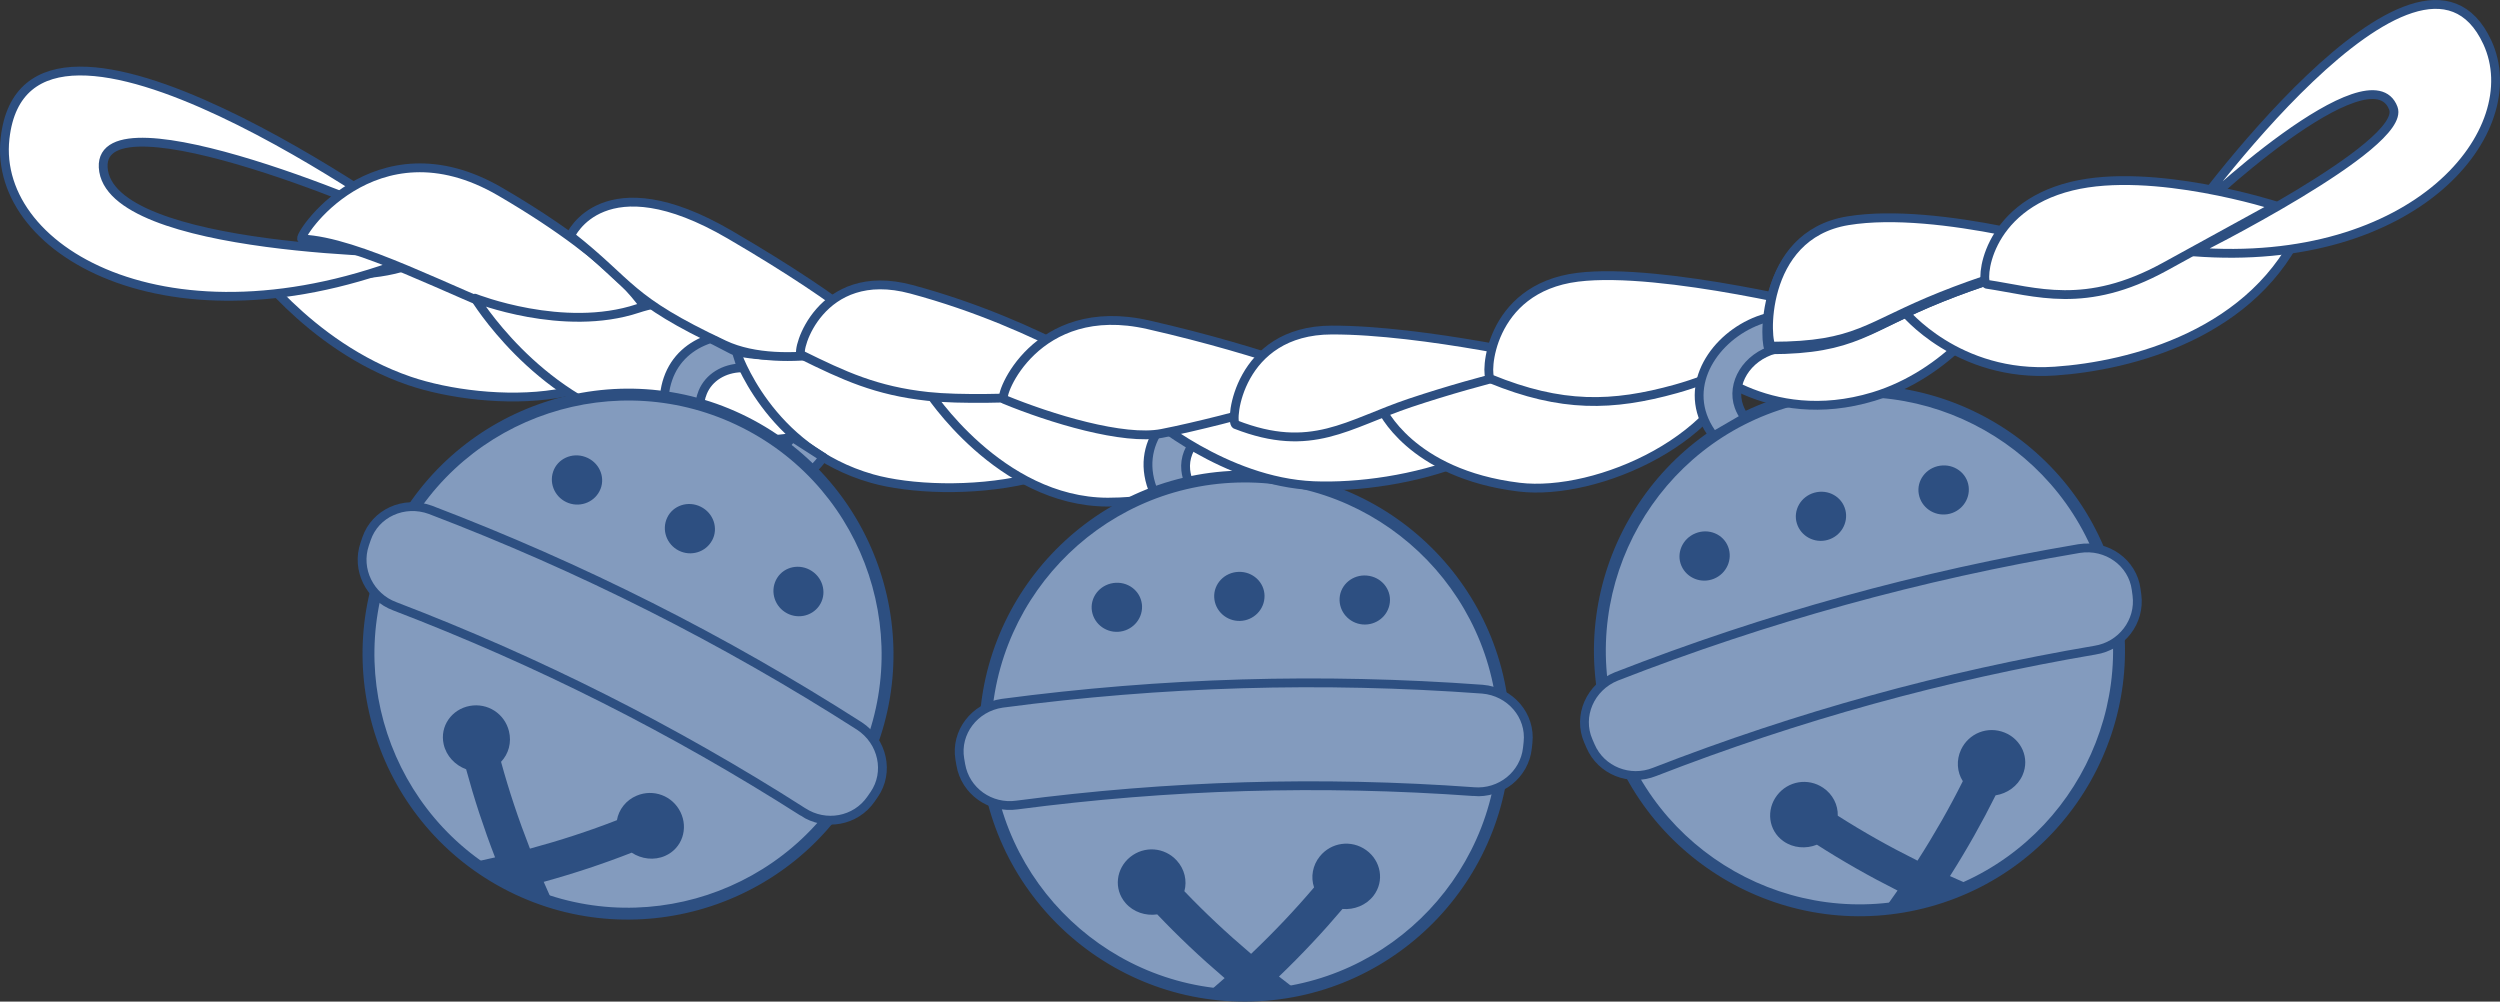
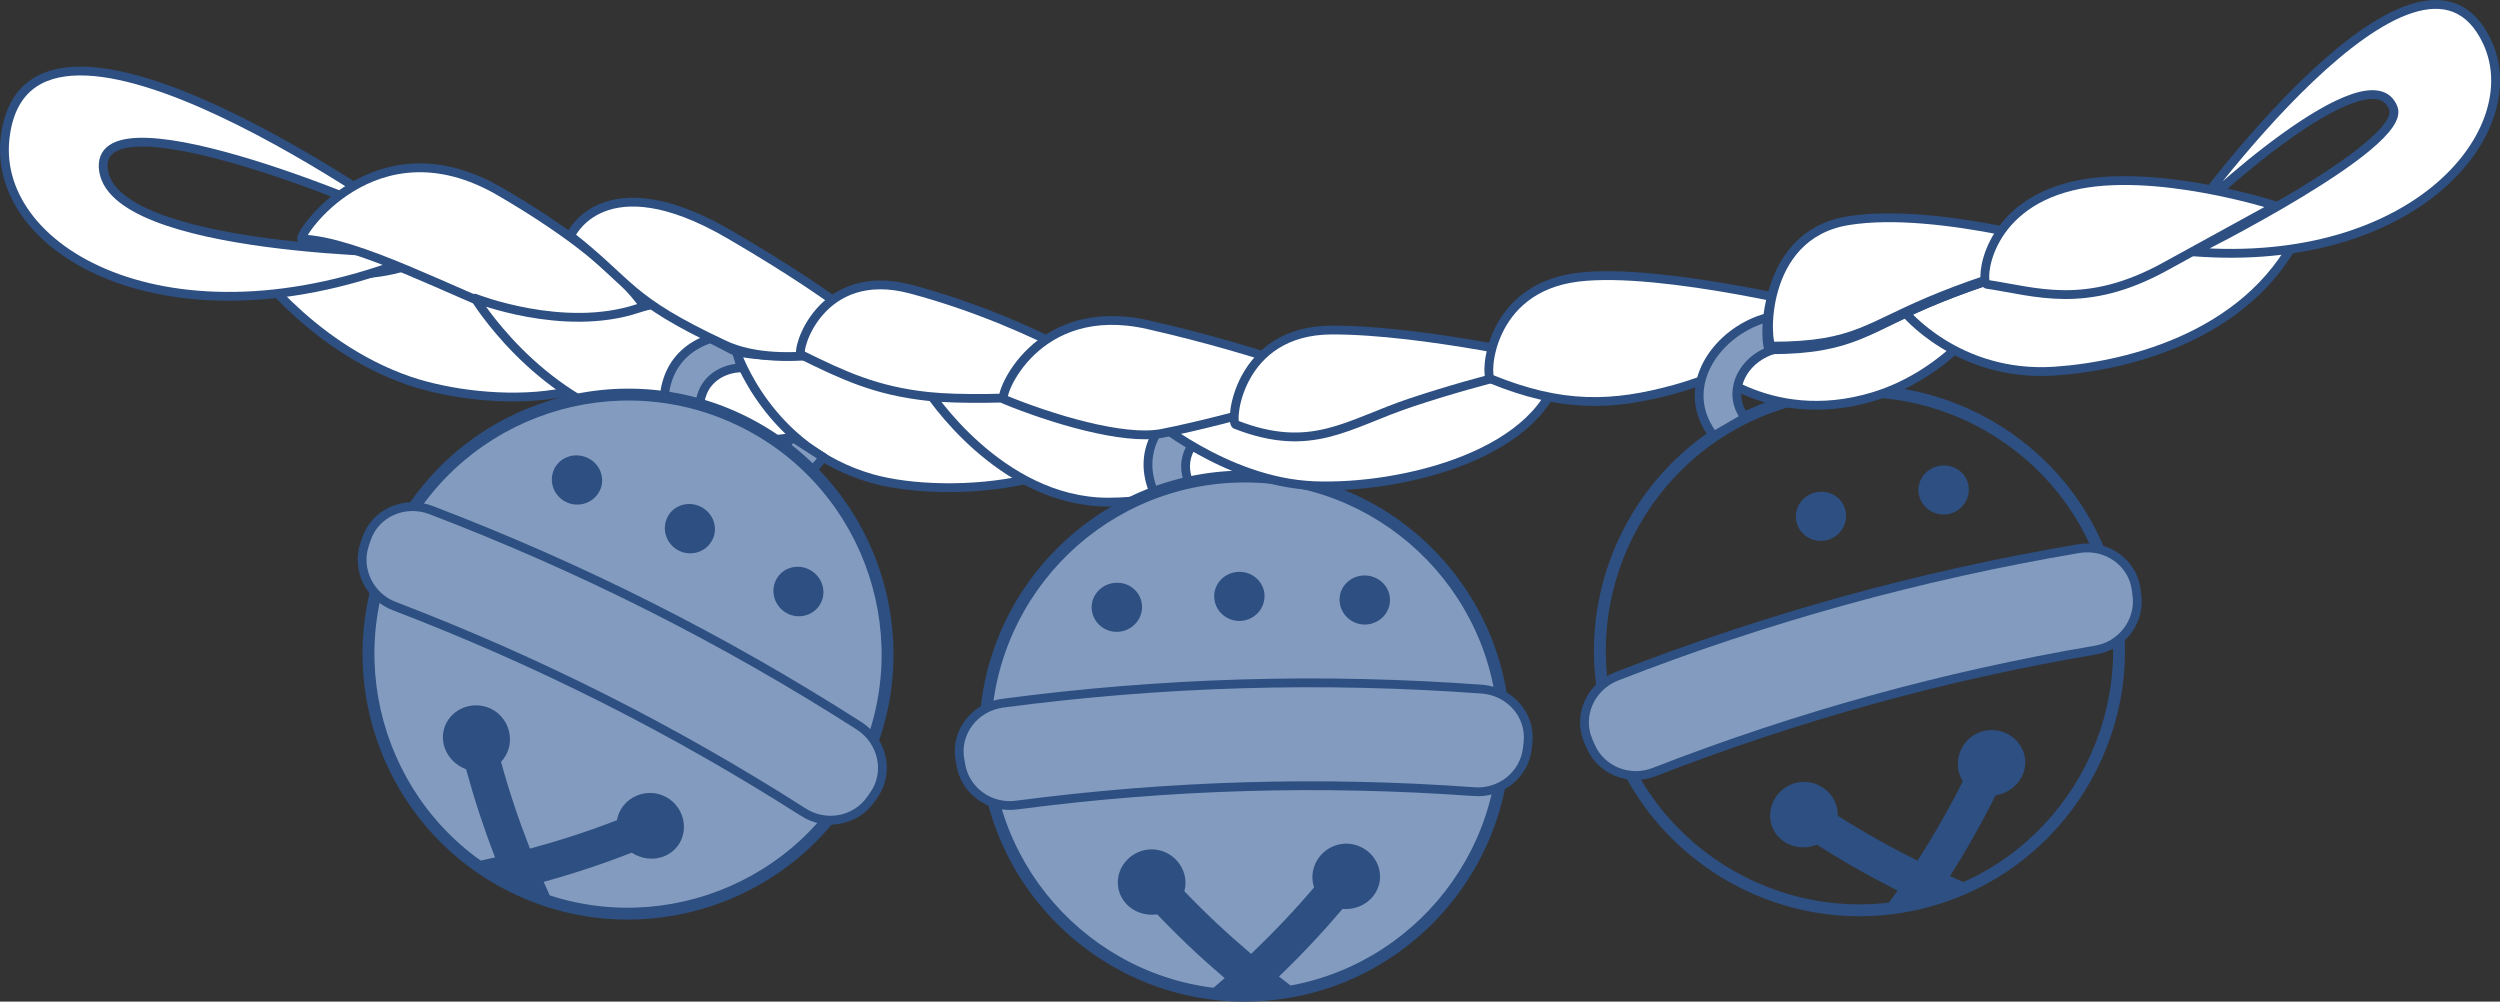
<svg xmlns="http://www.w3.org/2000/svg" id="Ebene_2" viewBox="0 0 850.51 340.75">
  <rect x="0" y="0" width="850.51" height="340.75" fill="#333333" stroke="none" />
  <defs>
    <style>
      .cls-1 {
        fill: none;
      }

      .cls-2 {
        fill: #2d4f81;
      }

      .cls-3 {
        fill: #2d4f81;
      }

      .cls-4 {
        clip-path: url(#clippath-1);
      }

      .cls-5 {
        clip-path: url(#clippath-2);
      }

      .cls-6, .cls-7, .cls-8 {
        stroke: #2d4f81;
        stroke-width: 3px;
      }

      .cls-6, .cls-7, .cls-9 {
        fill: #839bbe;
      }

      .cls-6, .cls-8 {
        stroke-linecap: round;
        stroke-linejoin: round;
      }

      .cls-7 {
        stroke-miterlimit: 10;
      }

      .cls-8 {
        fill: #fff;
      }

      .cls-10 {
        clip-path: url(#clippath);
      }
    </style>
    <clipPath id="clippath">
      <circle class="cls-1" cx="423.41" cy="249.04" r="88.3" />
    </clipPath>
    <clipPath id="clippath-1">
      <circle class="cls-1" cx="632.23" cy="220.05" r="88.3" />
    </clipPath>
    <clipPath id="clippath-2">
      <circle class="cls-1" cx="214.28" cy="221.3" r="88.3" />
    </clipPath>
  </defs>
  <g id="Ebene_1-2" data-name="Ebene_1">
    <g>
      <g>
        <path class="cls-8" d="M220.56,106.55c-4.6-.46-49.9-26.78-81.65-16.22-25.35,8.43-55.41-3.49-55.41-3.49,0,0,20.84,30.8,55.8,42.75,26.09,8.91,79.41,10.52,81.26-23.04Z" />
        <path class="cls-8" d="M143.12,78.72S9.14-18.93,1.72,47.06c-4.45,39.54,59.07,74.53,143.16,39.08,0,0-108.23.01-109.77-29.22-1.39-26.43,100.35,16.35,108,21.8Z" />
        <path class="cls-8" d="M102.7,81.31c-2.15-.08,24.42-41.23,67.52-16.07,43.1,25.16,50.34,41.31,50.34,41.31,0,0-23.68,8.6-44.93.95-21.24-7.64-53.88-25.48-72.94-26.19Z" />
        <path class="cls-8" d="M298.65,121.16c-4.6-.46-49.9-26.78-81.65-16.22-25.35,8.43-55.41-3.49-55.41-3.49,0,0,20.51,33.83,56.24,43.25,32.58,8.59,78.98,10.01,80.82-23.54Z" />
        <path class="cls-8" d="M384,132.76c-4.6-.46-59.14-27.34-90.89-16.78-25.35,8.43-42.65,3.56-42.65,3.56,0,0,10.68,33.19,46.23,43.28,25.51,7.24,85.47,3.5,87.31-30.05Z" />
        <path class="cls-8" d="M194.06,80.23s11.15-25.54,54.25-.38c43.1,25.16,52.15,36.42,52.15,36.42,0,0-33.62,10.62-54.06,1.02-33.16-15.56-31.27-20.49-52.33-37.06Z" />
        <path class="cls-8" d="M456.39,131.79c-4.57.69-62.9-21.43-92.7-6.21-25.64,13.09-48.02,7.35-48.02,7.35,0,0,24.27,37.82,61.22,37.9,19.43.04,74.79-7.49,79.5-39.03Z" />
        <path class="cls-7" d="M404.57,164.27c-.61-1.34-1.01-2.79-1.17-4.32-.86-8.16,6.52-15.69,16.52-15.98h.15c-.46-1.43-.2-5.9,1.71-11.05-.73-.02-1.46-.03-2.19,0-15.41.45-31.46,12.5-28.75,28.71.35,2.11.98,4.12,1.83,6.01" />
        <g>
          <g>
            <circle class="cls-9" cx="423.45" cy="250.42" r="88.3" />
            <path class="cls-3" d="M426.1,340.71c-49.78,1.46-91.47-37.85-92.94-87.64-1.46-49.78,37.85-91.47,87.64-92.94,49.78-1.46,91.47,37.85,92.94,87.64,1.46,49.78-37.85,91.48-87.64,92.94ZM420.92,164.17c-47.56,1.4-85.11,41.22-83.71,88.78,1.4,47.56,41.22,85.11,88.78,83.71,47.56-1.4,85.11-41.22,83.71-88.78-1.4-47.56-41.22-85.11-88.78-83.71Z" />
          </g>
          <path class="cls-7" d="M501.35,269.31c-52.21-3.75-103.48-2.24-155.37,4.56-9.05,1.31-17.59-4.72-19.12-13.72-.13-.77-.2-1.15-.33-1.92-1.52-8.99,4.93-17.61,14.44-18.98,54.53-7.21,108.47-8.8,163.34-4.79,9.58.81,16.52,9.03,15.53,18.1-.08.77-.13,1.16-.21,1.94-.99,9.07-9.17,15.59-18.28,14.82Z" />
          <g>
            <path class="cls-2" d="M388.47,205.45c.57,4.57-2.7,8.73-7.28,9.41s-8.91-2.36-9.7-6.9c-.78-4.54,2.46-8.9,7.25-9.61,4.8-.71,9.15,2.53,9.72,7.1Z" />
            <path class="cls-2" d="M430.2,202.74c.03,4.61-3.69,8.36-8.31,8.5-4.62.14-8.56-3.38-8.81-7.98-.25-4.6,3.47-8.56,8.3-8.71,4.84-.15,8.79,3.57,8.82,8.18Z" />
            <path class="cls-2" d="M472.83,204.98c-.51,4.58-4.66,7.86-9.27,7.46-4.61-.41-8.11-4.37-7.82-8.97.3-4.6,4.46-8.09,9.29-7.66,4.83.43,8.32,4.59,7.8,9.17Z" />
          </g>
          <g class="cls-10">
            <path class="cls-2" d="M469.78,356.58c-12.76-8.11-24.22-16.16-34.67-24.36,7.81-7.5,14.96-15.13,21.61-22.99,3.95.34,8.04-1.23,10.55-4.49,3.86-5.03,2.52-11.95-2.51-15.54-5.03-3.59-11.85-2.67-15.74,2.13-2.5,3.08-3.16,7.09-1.97,10.57-6.56,7.72-13.65,15.21-21.42,22.6-8.18-6.92-15.7-13.98-22.7-21.3.98-3.55.09-7.51-2.59-10.44-4.16-4.56-11.03-5.08-15.84-1.2-4.81,3.88-5.74,10.87-1.59,15.66,2.69,3.11,6.87,4.43,10.79,3.86,7.09,7.46,14.68,14.65,22.92,21.68-9.95,8.8-20.92,17.51-33.18,26.35-2.72,1.96-3.33,5.75-1.37,8.47,1.22,1.7,3.16,2.57,5.1,2.51,1.17-.03,2.34-.41,3.36-1.14,13.18-9.51,24.94-18.88,35.57-28.38,11.17,8.86,23.46,17.53,37.18,26.25,1.06.67,2.25.98,3.42.94,1.94-.06,3.82-1.04,4.95-2.81,1.8-2.83.96-6.57-1.87-8.37Z" />
          </g>
        </g>
        <path class="cls-8" d="M531.18,123.05c-4.57.69-60.39,1.93-92.66,10.84-27.75,7.67-48.02,7.35-48.02,7.35,0,0,26.24,22.76,56.43,23.99,29.72,1.22,79.54-10.63,84.24-42.18Z" />
-         <path class="cls-8" d="M593.69,117.39c-4.57.69-40.51-5.32-72.77,3.59-27.75,7.67-51,17.9-51,17.9,0,0,9.73,22.32,46.91,26.85,26.4,3.22,72.16-16.79,76.86-48.34Z" />
        <g>
          <g>
-             <circle class="cls-9" cx="632.6" cy="221.38" r="88.3" />
            <path class="cls-3" d="M656.66,308.44c-48.01,13.27-97.85-15-111.12-63-13.27-48.01,15-97.85,63-111.12,48.01-13.27,97.85,15,111.12,63,13.27,48.01-14.99,97.86-63,111.12ZM609.61,138.21c-45.86,12.67-72.85,60.29-60.18,106.15,12.67,45.86,60.29,72.86,106.15,60.18,45.86-12.67,72.85-60.29,60.18-106.15-12.67-45.86-60.29-72.85-106.15-60.18Z" />
          </g>
-           <path class="cls-7" d="M712.75,221.18c-51.6,8.78-101.04,22.45-149.82,41.41-8.48,3.42-18.21-.4-21.83-8.78-.31-.72-.46-1.07-.77-1.79-3.62-8.37.6-18.27,9.51-21.87,51.25-19.98,103.26-34.36,157.5-43.53,9.49-1.49,18.2,4.84,19.39,13.89.1.77.15,1.16.26,1.93,1.19,9.04-5.2,17.32-14.23,18.74Z" />
+           <path class="cls-7" d="M712.75,221.18c-51.6,8.78-101.04,22.45-149.82,41.41-8.48,3.42-18.21-.4-21.83-8.78-.31-.72-.46-1.07-.77-1.79-3.62-8.37.6-18.27,9.51-21.87,51.25-19.98,103.26-34.36,157.5-43.53,9.49-1.49,18.2,4.84,19.39,13.89.1.77.15,1.16.26,1.93,1.19,9.04-5.2,17.32-14.23,18.74" />
          <g>
-             <path class="cls-2" d="M587.92,186.02c1.64,4.31-.54,9.12-4.83,10.87-4.29,1.75-9.22-.17-11.06-4.39-1.84-4.23.27-9.23,4.76-11.06,4.49-1.83,9.49.28,11.13,4.58Z" />
            <path class="cls-2" d="M627.8,173.46c1.13,4.47-1.6,9-6.05,10.23-4.45,1.24-9.12-1.24-10.46-5.65-1.34-4.41,1.33-9.14,5.99-10.43,4.66-1.29,9.38,1.38,10.51,5.85Z" />
            <path class="cls-2" d="M669.74,165.49c.59,4.57-2.66,8.75-7.23,9.45-4.58.7-8.92-2.31-9.73-6.85-.81-4.54,2.41-8.92,7.2-9.65,4.79-.73,9.17,2.48,9.76,7.05Z" />
          </g>
          <g class="cls-4">
            <path class="cls-2" d="M702.86,313.46c-14.32-4.84-27.37-9.93-39.47-15.41,5.8-9.14,10.93-18.25,15.52-27.47,3.91-.61,7.52-3.11,9.17-6.87,2.55-5.8-.4-12.21-6.14-14.5-5.74-2.29-12.15.23-14.78,5.81-1.69,3.59-1.38,7.64.6,10.74-4.53,9.06-9.64,18.03-15.42,27.04-9.59-4.77-18.58-9.84-27.12-15.29.1-3.68-1.7-7.31-5-9.52-5.13-3.44-11.92-2.31-15.67,2.6-3.75,4.91-2.99,11.93,2.18,15.59,3.36,2.38,7.73,2.67,11.4,1.19,8.66,5.56,17.75,10.74,27.42,15.6-7.57,10.91-16.15,21.99-25.95,33.49-2.17,2.55-1.87,6.38.68,8.55,1.59,1.36,3.68,1.75,5.55,1.23,1.13-.31,2.18-.95,2.99-1.91,10.54-12.37,19.73-24.28,27.8-36.03,12.96,5.95,26.96,11.44,42.36,16.65,1.19.4,2.42.41,3.55.1,1.87-.52,3.47-1.92,4.13-3.9,1.07-3.17-.63-6.61-3.8-7.69Z" />
          </g>
        </g>
        <path class="cls-8" d="M681.44,95.6c-4.44,1.28-44.3-5.28-75.14,7.73-26.53,11.19-28.4,19.45-28.4,19.45,0,0,23.03,23.16,59.47,12.13,24.68-7.47,41.88-29.05,44.07-39.31Z" />
        <path class="cls-8" d="M783.68,76.05c-4.44,1.28-56.92-7.59-87.76,5.42-26.53,11.19-48.26,24.34-48.26,24.34,0,0,18.19,22.71,51.42,20.44,25.77-1.76,68.4-12.59,84.6-50.21Z" />
        <path class="cls-8" d="M272.57,120.7c-1.93-.95,6.25-30.67,37.46-22.29,44.7,12,76.46,34.34,76.46,34.34,0,0-48.87,4.48-70.81,2.11-17.63-1.9-28.55-7-43.11-14.17Z" />
        <path class="cls-8" d="M742.9,76.54s80.1-112.28,103.3-62.14c13.9,30.05-24.34,77.17-100.03,71.28,0,0,72.73-36.21,68.06-48.82-7.64-20.65-66.71,33.38-71.32,39.68Z" />
        <path class="cls-8" d="M341.54,135.84c-1.99-.82,10.63-34.11,49.07-25.36,40.96,9.32,67.41,20.51,67.41,20.51,0,0-38.96,11.79-62.72,16.45-13,2.55-37.98-5.08-53.76-11.6Z" />
        <path class="cls-8" d="M420.38,144.42c-2.01-.78.74-32.07,32.68-32.14,31.21-.08,78.12,10.77,78.12,10.77,0,0-25.71,5.39-51.42,14-21.33,7.15-33.52,17.49-59.39,7.38Z" />
        <path class="cls-8" d="M507.12,128.89c-1.99-.82-.97-30.76,29.62-34.57,28.67-3.57,87.7,11.43,87.7,11.43,0,0-28.13,19.25-54.24,26.53-21.67,6.04-38.97,6.48-63.08-3.39Z" />
        <path class="cls-7" d="M600.88,108.15c-14.86,4.11-27.58,19.62-21.09,34.74.84,1.96,1.93,3.76,3.21,5.4l10.68-6.2c-.88-1.13-1.59-2.41-2.09-3.82-2.77-7.72,2.6-16.79,12.24-19.46" />
        <path class="cls-8" d="M602.81,118.22c-2.15,0-4.55-37.67,25.87-42.67,30.86-5.07,81.64,10.48,81.64,10.48,0,0-24.66,5.12-49.83,15.2-25.49,10.2-28.5,16.92-57.68,16.99Z" />
        <path class="cls-8" d="M602.09,119c-2.15,0-3.82-38.46,26.59-43.45,30.86-5.07,81.64,10.48,81.64,10.48,0,0-24.66,5.12-49.83,15.2-25.49,10.2-29.23,17.71-58.41,17.77Z" />
        <path class="cls-8" d="M602.8,117.77c-2.15,0-4.55-37.67,25.87-42.67,30.86-5.07,81.64,10.48,81.64,10.48,0,0-24.66,5.12-49.83,15.2-25.49,10.2-28.5,16.92-57.68,16.99Z" />
        <path class="cls-8" d="M675.92,96.71c-2.13-.32-1.05-26.07,28.89-33.38,27.7-6.76,69.43,6.68,69.43,6.68,0,0-15.41,8.48-37.8,20.75-27.02,14.81-43.72,8.44-60.53,5.95Z" />
      </g>
      <g>
        <path class="cls-6" d="M250.46,119.54c-.53.14-8.4-4.44-8.92-4.27-6.47,2.12-11.88,6.59-14.3,13.64-4.54,13.22,3.19,28.46,15.63,34.73,12.44,6.27,29.29,3.41,37.21-8.1l-10.67-6.84c-4.23,7.03-13.73,9-21.56,5.06-7.83-3.95-11.9-12.76-8.77-20.34,2.09-5.07,7.28-8.14,13.16-8.28l-1.78-5.61Z" />
        <g>
          <circle class="cls-9" cx="213.65" cy="222.53" r="88.3" />
          <path class="cls-3" d="M173.01,303.2c-44.48-22.41-62.43-76.83-40.02-121.31,22.41-44.48,76.83-62.43,121.31-40.02,44.48,22.41,62.43,76.83,40.02,121.31-22.41,44.48-76.83,62.43-121.31,40.02ZM252.48,145.48c-42.49-21.41-94.47-4.26-115.88,38.23-21.41,42.49-4.26,94.47,38.23,115.88,42.49,21.41,94.47,4.26,115.88-38.23,21.41-42.49,4.26-94.47-38.23-115.88Z" />
        </g>
        <path class="cls-7" d="M273.17,276.22c-44.13-28.15-89.94-51.23-138.82-69.94-8.58-3.16-13.22-12.53-10.28-21.16.25-.74.38-1.11.63-1.85,2.94-8.64,12.71-13.14,21.73-9.82,51.39,19.61,99.59,43.89,145.93,73.53,8.03,5.27,10.23,15.81,5.04,23.31-.44.64-.67.96-1.11,1.6-5.19,7.5-15.48,9.35-23.13,4.33Z" />
        <g>
          <path class="cls-2" d="M204.3,166.33c-1.68,4.29-6.53,6.39-10.88,4.81s-6.72-6.31-5.24-10.68c1.47-4.37,6.4-6.66,10.96-5,4.56,1.66,6.85,6.58,5.17,10.87Z" />
          <path class="cls-2" d="M242.28,183.8c-2.17,4.07-7.23,5.6-11.35,3.52-4.13-2.07-5.92-7.04-3.95-11.21,1.97-4.17,7.12-5.88,11.45-3.7,4.33,2.17,6.03,7.32,3.86,11.39Z" />
          <path class="cls-2" d="M278.71,206.07c-2.63,3.78-7.84,4.7-11.7,2.14-3.86-2.55-5.06-7.7-2.61-11.61,2.45-3.9,7.77-4.99,11.81-2.32,4.04,2.67,5.13,8,2.5,11.78Z" />
        </g>
        <g class="cls-5">
          <path class="cls-2" d="M203.87,337.94c-7.36-13.2-13.61-25.74-18.9-37.93,10.44-2.88,20.36-6.18,29.94-9.93,3.31,2.18,7.66,2.75,11.41,1.07,5.79-2.58,7.9-9.31,5.19-14.86-2.71-5.55-9.16-7.99-14.86-5.62-3.67,1.52-6.15,4.73-6.77,8.36-9.44,3.67-19.25,6.88-29.59,9.68-3.9-9.98-7.16-19.77-9.83-29.54,2.55-2.66,3.65-6.56,2.69-10.42-1.49-5.99-7.28-9.72-13.36-8.59-6.07,1.13-10.23,6.83-8.86,13.02.89,4.02,3.93,7.17,7.65,8.53,2.69,9.94,5.94,19.87,9.84,29.98-12.94,3-26.73,5.44-41.72,7.38-3.32.43-5.67,3.47-5.23,6.79.27,2.07,1.55,3.76,3.29,4.64,1.04.53,2.25.76,3.5.6,16.12-2.09,30.93-4.74,44.8-8.03,5.61,13.11,12.29,26.59,20.2,40.78.61,1.1,1.52,1.93,2.56,2.46,1.74.87,3.86.9,5.69-.12,2.92-1.63,3.97-5.32,2.34-8.25Z" />
        </g>
      </g>
    </g>
  </g>
</svg>